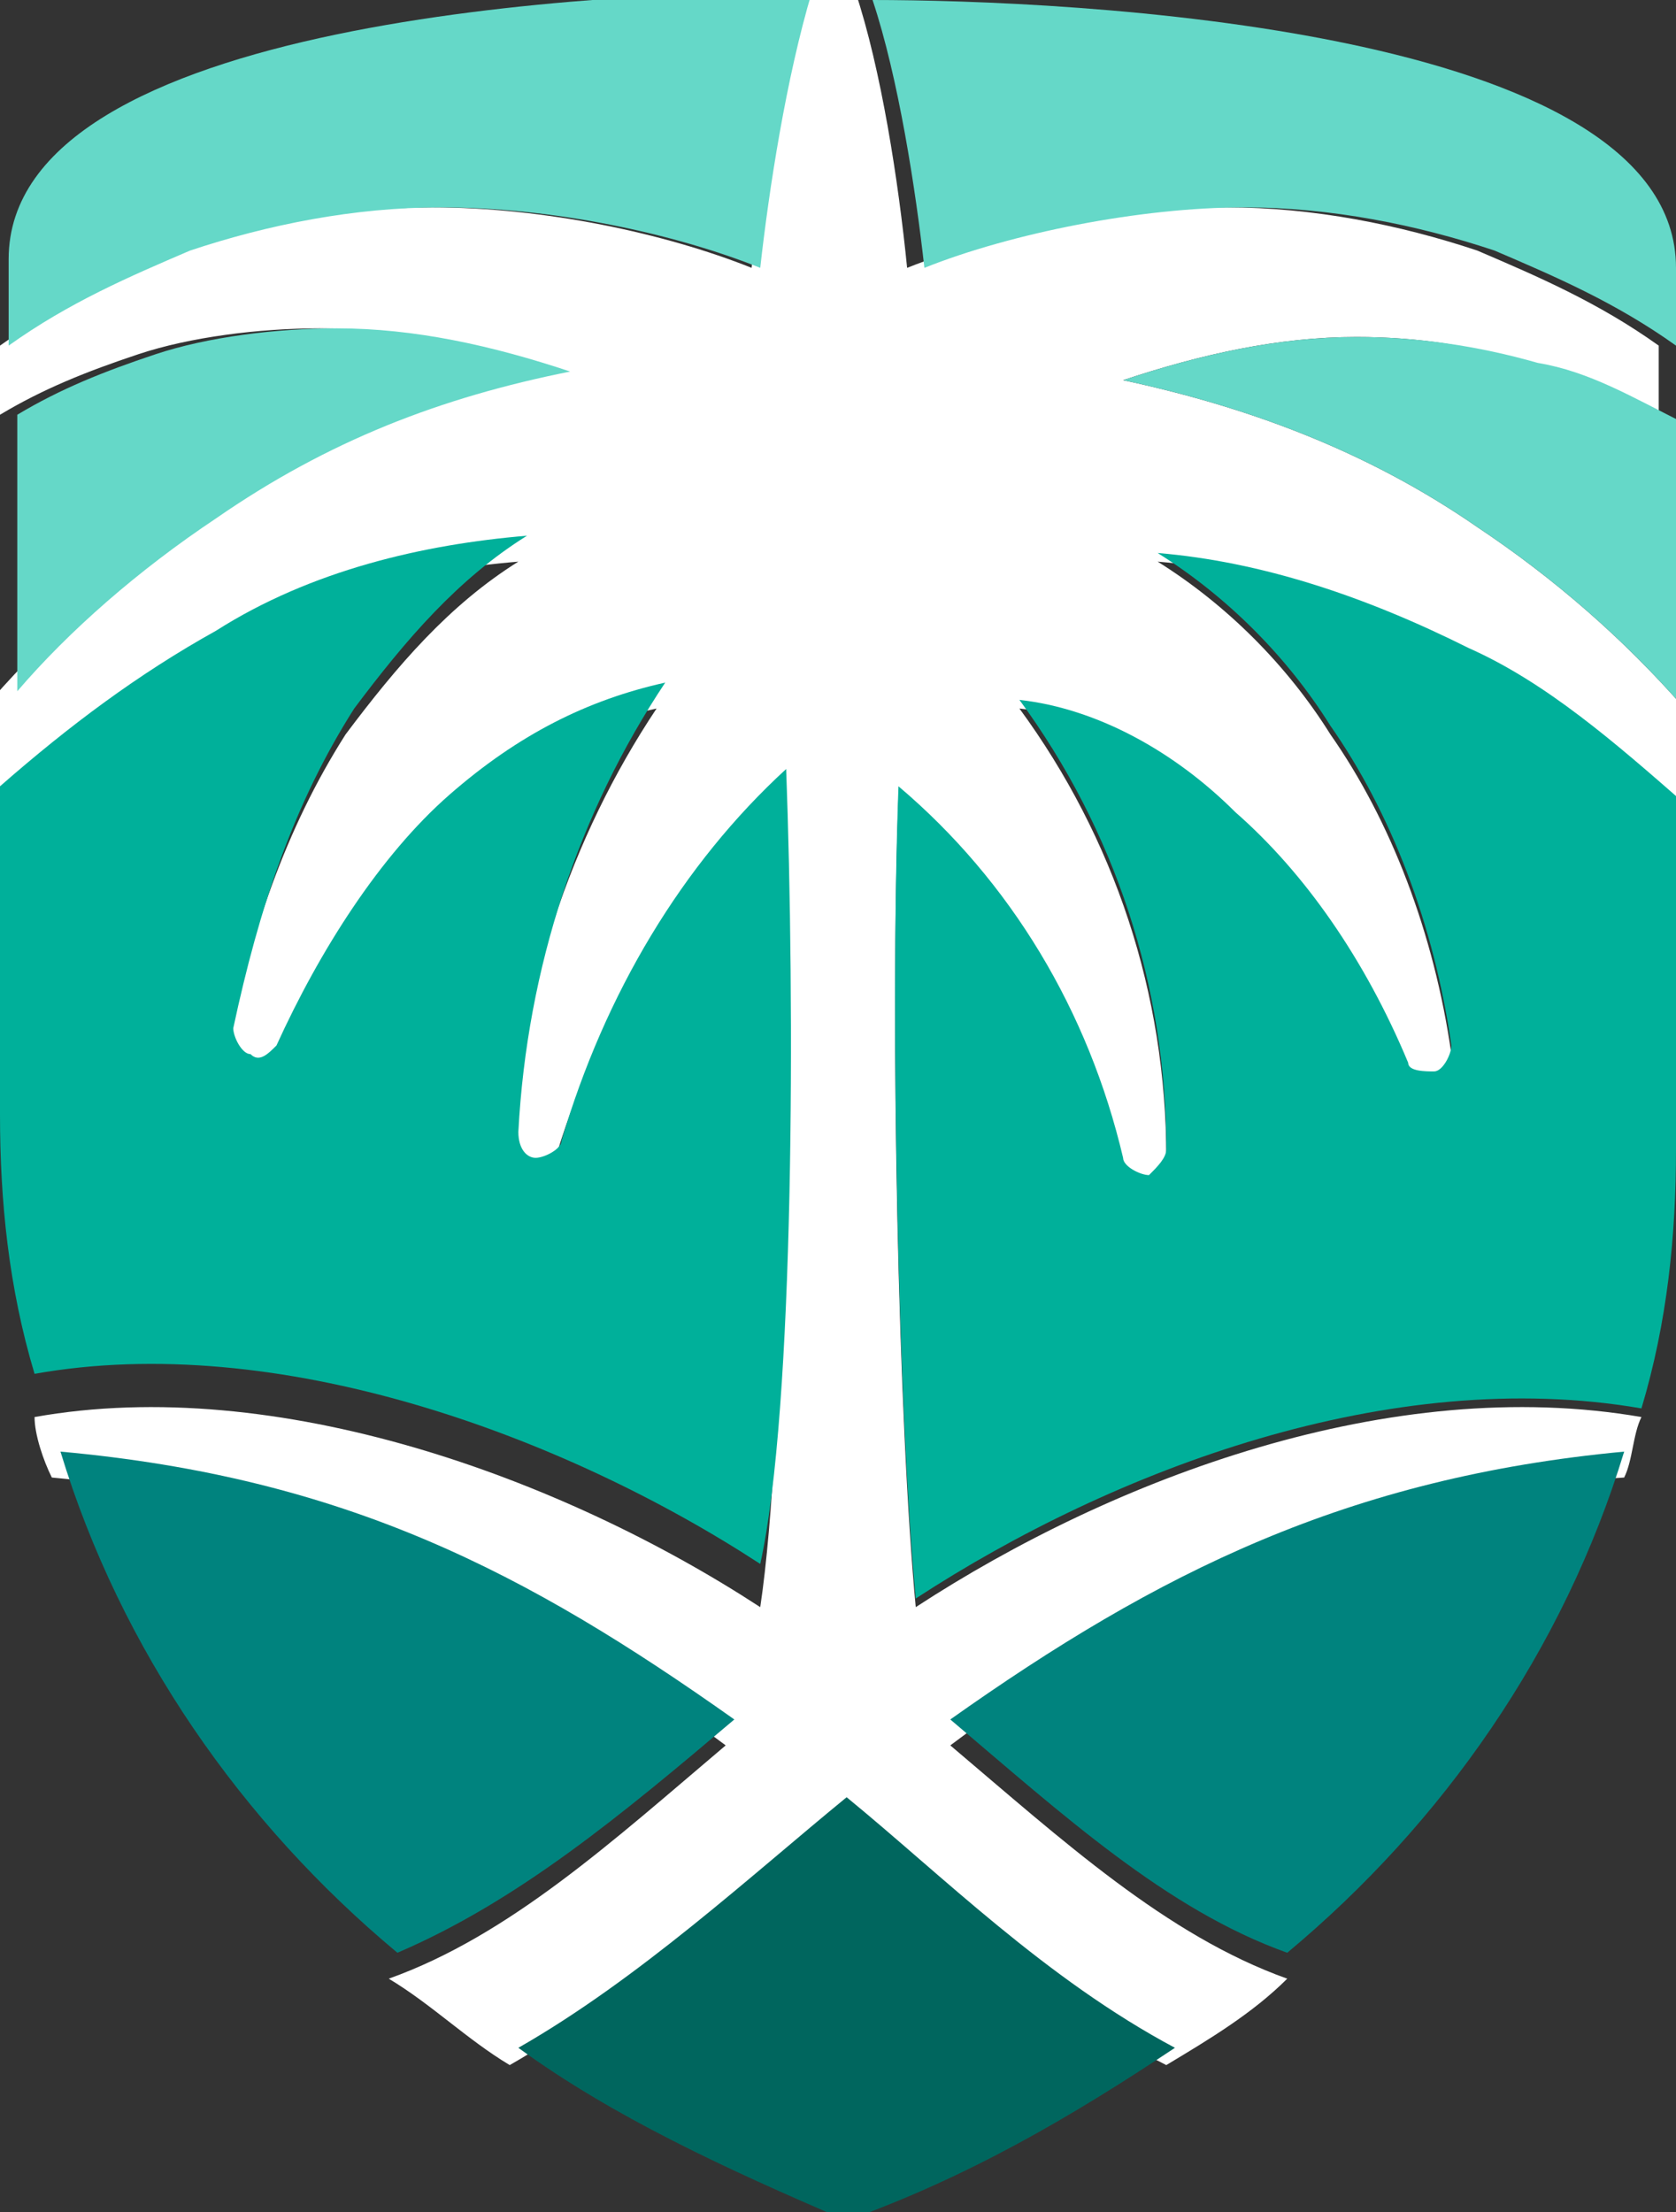
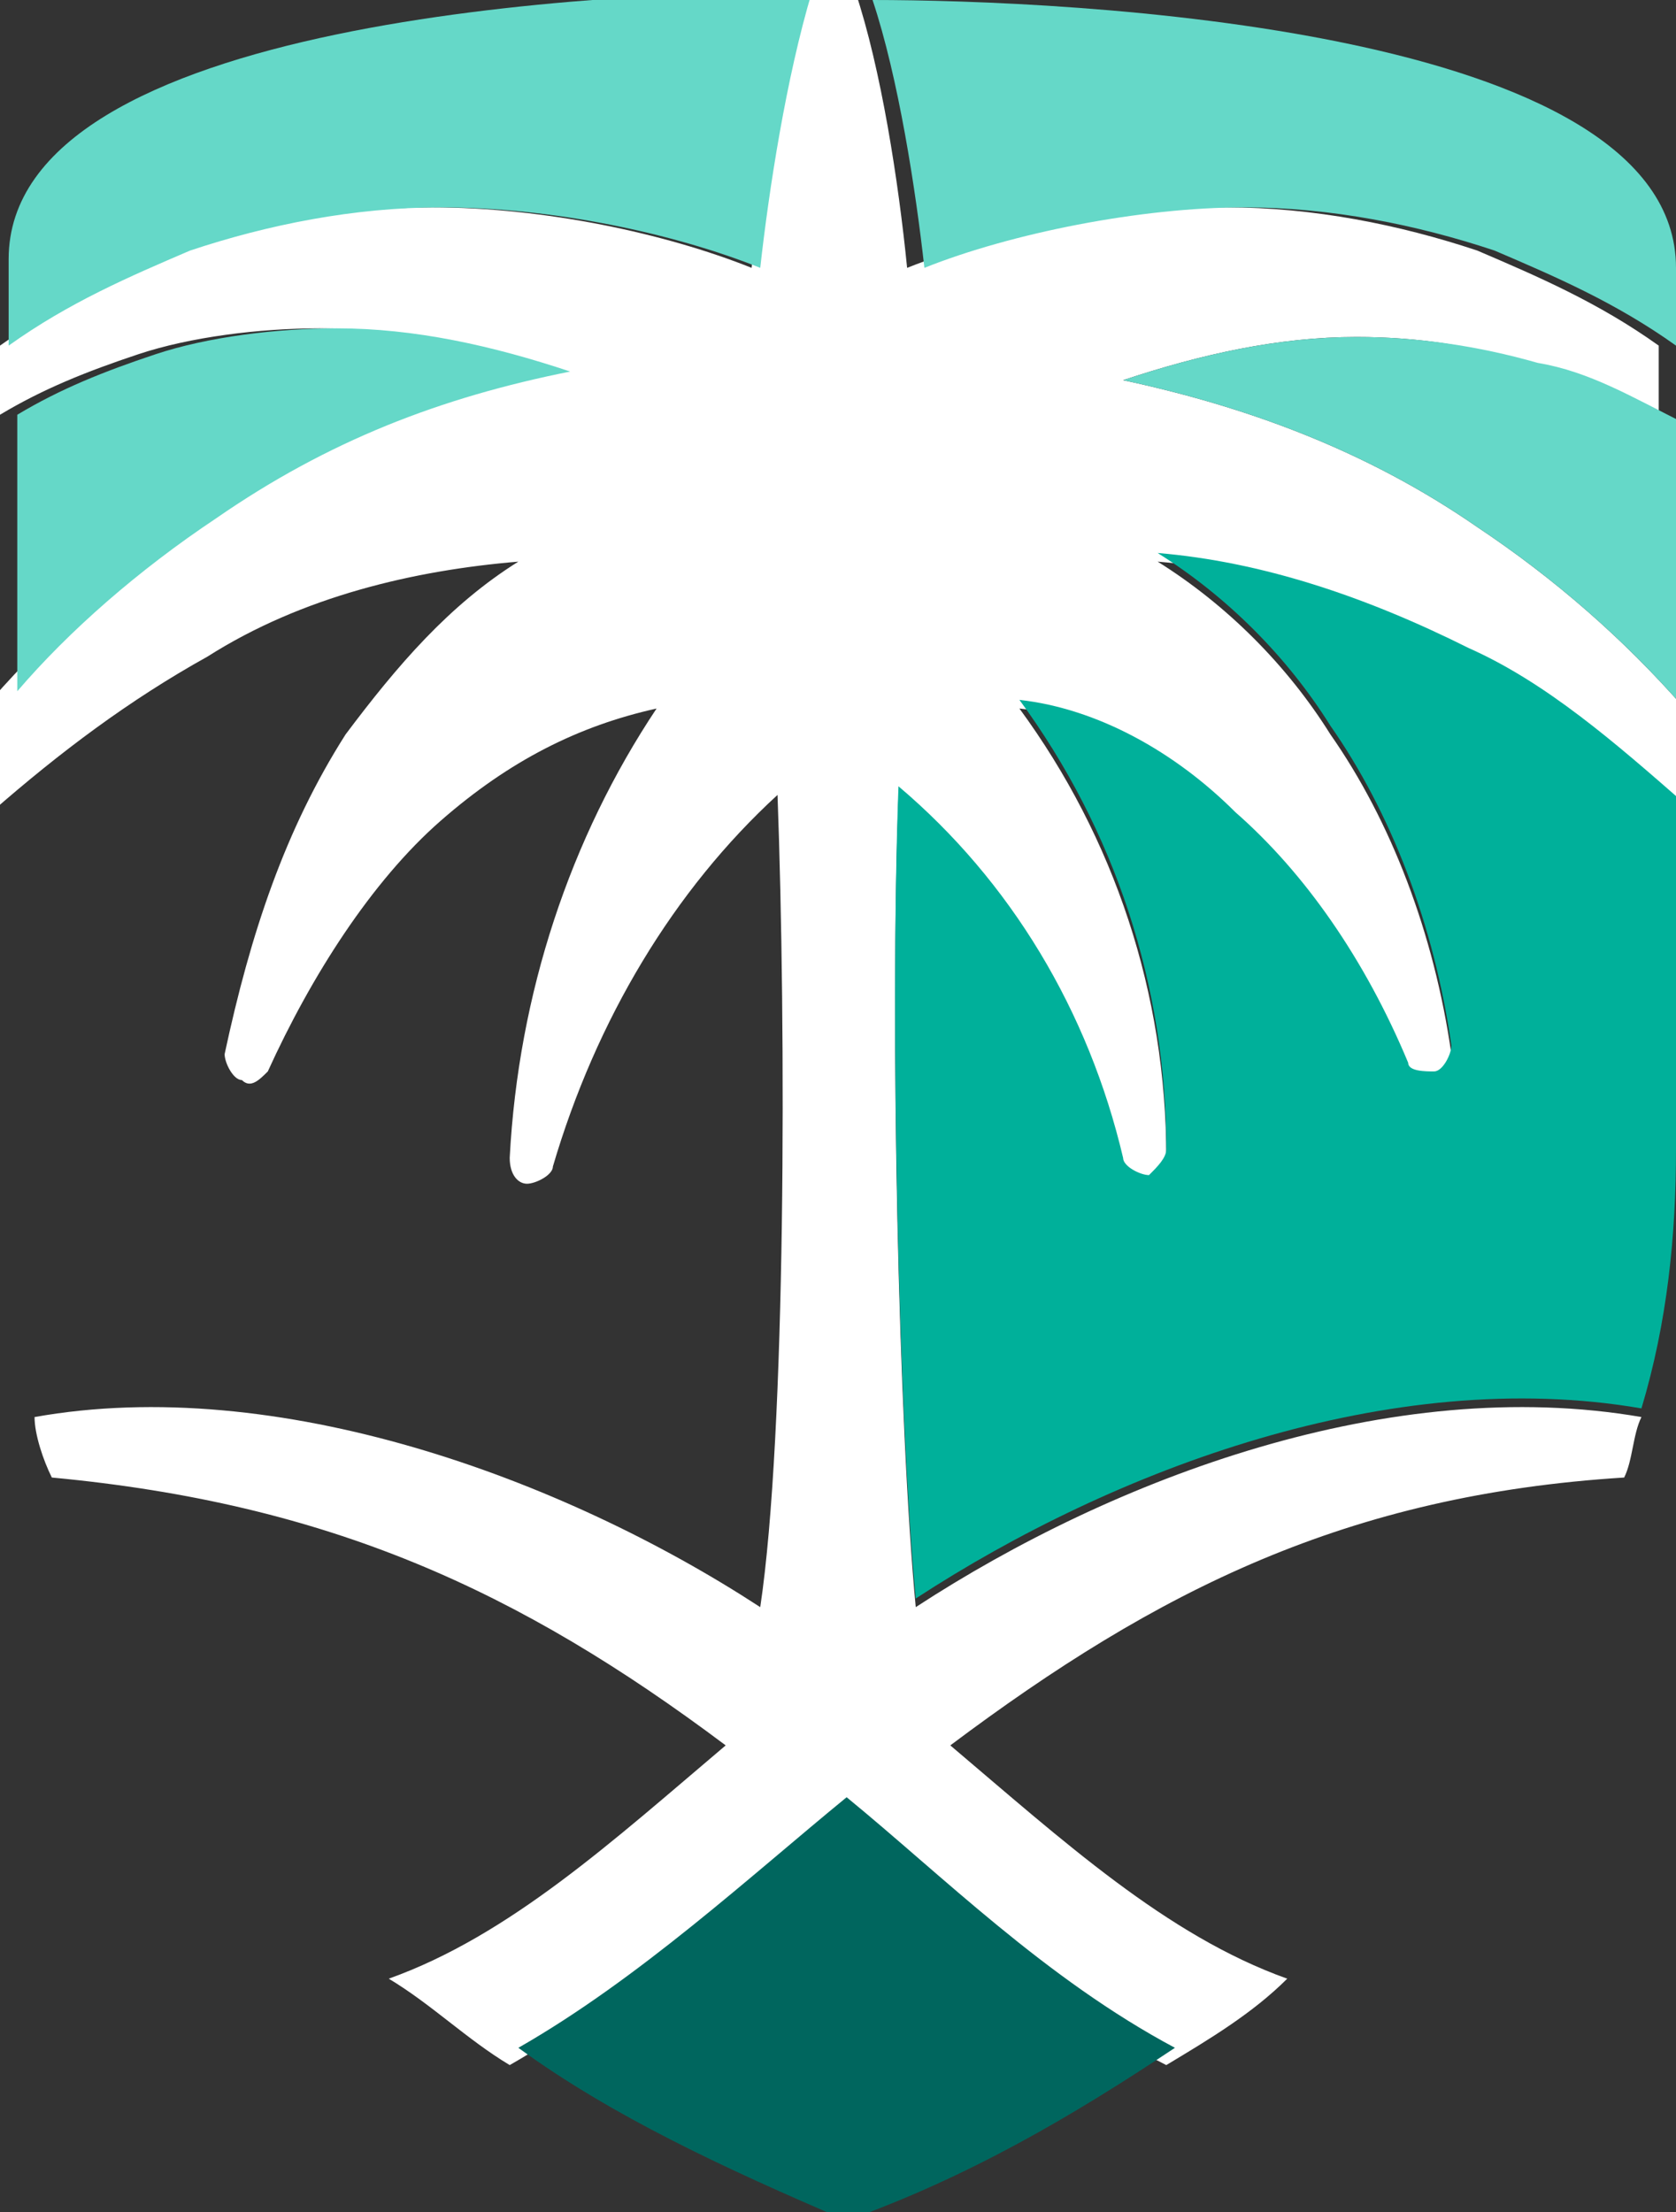
<svg xmlns="http://www.w3.org/2000/svg" version="1.1" id="Layer_1" x="0px" y="0px" viewBox="0 0 19.4 25.6" style="enable-background:new 0 0 19.4 25.6;" xml:space="preserve">
  <rect x="0" y="0" width="19.4" height="25.6" fill="#333333" stroke="none" />
  <style type="text/css">
	.st0{fill:#FFFFFF;}
	.st1{fill:#00665E;}
	.st2{fill:#65D8C8;}
	.st3{fill:#00B09A;}
	.st4{fill:#00837E;}
</style>
  <title>Asset 4</title>
  <g>
    <path class="st0" d="M15.7,3.9c-0.9,0-1.8,0.2-2.7,0.5c1.4,0.3,2.8,0.8,4.1,1.7c0.9,0.6,1.7,1.3,2.4,2.1v1.2   C18.7,8.7,17.9,8,17,7.6c-1.2-0.6-2.4-1-3.6-1.1c0.8,0.5,1.5,1.2,2,2c0.7,1,1.2,2.3,1.4,3.7c0,0.1-0.1,0.3-0.2,0.3s-0.3,0-0.3-0.1   c-0.5-1.2-1.2-2.2-2-2.9c-0.7-0.7-1.6-1.2-2.5-1.3c1.1,1.5,1.7,3.3,1.7,5.2c0,0.1-0.1,0.2-0.2,0.3c-0.1,0-0.3-0.1-0.3-0.2   c-0.4-1.7-1.3-3.2-2.6-4.3c-0.1,2.7,0,7.3,0.2,9.4c2.3-1.5,5.5-2.7,8.4-2.2c-0.1,0.2-0.1,0.5-0.2,0.7c-3.2,0.2-5.4,1.3-7.8,3.1   c1.3,1.1,2.5,2.2,3.9,2.7c-0.4,0.4-0.9,0.7-1.4,1c-1.4-0.7-2.7-2-3.8-2.9c-1.1,0.9-2.4,2.1-3.8,2.9c-0.5-0.3-0.9-0.7-1.4-1   c1.4-0.5,2.6-1.6,3.9-2.7c-2.4-1.8-4.6-2.8-7.8-3.1c-0.1-0.2-0.2-0.5-0.2-0.7c2.8-0.5,6.1,0.7,8.4,2.2c0.3-2,0.3-6.7,0.2-9.4   c-1.2,1.1-2.1,2.6-2.6,4.3c0,0.1-0.2,0.2-0.3,0.2c-0.1,0-0.2-0.1-0.2-0.3C6,11.5,6.6,9.7,7.6,8.2C6.7,8.4,5.9,8.8,5.1,9.5   s-1.5,1.8-2,2.9c-0.1,0.1-0.2,0.2-0.3,0.1c-0.1,0-0.2-0.2-0.2-0.3C2.9,10.8,3.3,9.6,4,8.5c0.6-0.8,1.2-1.5,2-2   C4.8,6.6,3.5,6.9,2.4,7.6C1.5,8.1,0.7,8.7-0.1,9.4V8.1C0.6,7.3,1.4,6.6,2.3,6c1.3-0.9,2.6-1.4,4.1-1.7C5.5,4,4.6,3.8,3.7,3.8   C3,3.8,2.2,3.9,1.6,4.1C1,4.3,0.5,4.5,0,4.8V4c0.7-0.5,1.4-0.8,2.1-1.1C3,2.6,4,2.4,5,2.4c1.3,0,2.7,0.3,3.7,0.7   C8.8,2.2,9,0.9,9.3-0.1c0.1,0,0.2,0,0.3,0s0.2,0,0.3,0c0.3,0.9,0.5,2.2,0.6,3.2c1-0.4,2.5-0.7,3.7-0.7c1,0,2,0.2,2.9,0.5   c0.7,0.3,1.4,0.6,2.1,1.1v0.9c-0.5-0.3-1.1-0.5-1.6-0.7C17.1,4,16.4,3.9,15.7,3.9z" />
    <path class="st1" d="M9.8,20.8c-1.1,0.9-2.4,2.1-3.8,2.9c1.1,0.8,2.4,1.4,3.8,2l0,0l0,0c1.4-0.5,2.6-1.2,3.8-2   C12.1,22.9,10.9,21.7,9.8,20.8z" />
    <g>
-       <path class="st2" d="M10.7,3.1c1-0.4,2.5-0.7,3.7-0.7c1,0,2,0.2,2.9,0.5C18,3.2,18.7,3.5,19.4,4V3.1c0-2.8-7.1-3.1-9.3-3.1    C10.4,0.9,10.6,2.2,10.7,3.1z" />
+       <path class="st2" d="M10.7,3.1c1-0.4,2.5-0.7,3.7-0.7c1,0,2,0.2,2.9,0.5C18,3.2,18.7,3.5,19.4,4V3.1c0-2.8-7.1-3.1-9.3-3.1    C10.4,0.9,10.6,2.2,10.7,3.1" />
      <path class="st2" d="M17.8,4.2c-0.7-0.2-1.4-0.3-2.1-0.3c-0.9,0-1.8,0.2-2.7,0.5c1.4,0.3,2.8,0.8,4.1,1.7c0.9,0.6,1.7,1.3,2.4,2.1    V4.9C18.9,4.6,18.4,4.3,17.8,4.2z" />
      <path class="st2" d="M2.2,2.9c0.9-0.3,1.9-0.5,2.9-0.5c1.3,0,2.7,0.3,3.7,0.7c0.1-0.9,0.3-2.2,0.6-3.2C7.1-0.1,0.1,0.2,0.1,3v1    C0.8,3.5,1.5,3.2,2.2,2.9z" />
      <path class="st2" d="M2.5,6c1.3-0.9,2.6-1.4,4.1-1.7C5.7,4,4.8,3.8,3.9,3.8c-0.7,0-1.5,0.1-2.1,0.3C1.2,4.3,0.7,4.5,0.2,4.8V8    C0.8,7.3,1.6,6.6,2.5,6z" />
    </g>
    <g>
      <path class="st3" d="M19.5,9.3c-0.8-0.7-1.6-1.4-2.5-1.8c-1.2-0.6-2.4-1-3.6-1.1c0.8,0.5,1.5,1.2,2,2c0.7,1,1.2,2.3,1.4,3.7    c0,0.1-0.1,0.3-0.2,0.3s-0.3,0-0.3-0.1c-0.5-1.2-1.2-2.2-2-2.9c-0.7-0.7-1.6-1.2-2.5-1.3c1.1,1.5,1.7,3.3,1.7,5.2    c0,0.1-0.1,0.2-0.2,0.3c-0.1,0-0.3-0.1-0.3-0.2c-0.4-1.7-1.3-3.2-2.6-4.3c-0.1,2.7,0,7.3,0.2,9.4c2.3-1.5,5.5-2.7,8.4-2.2    c0.3-1,0.4-2,0.4-3L19.5,9.3L19.5,9.3z" />
-       <path class="st3" d="M9.1,8.9C7.9,10,7,11.5,6.5,13.2c0,0.1-0.2,0.2-0.3,0.2c-0.1,0-0.2-0.1-0.2-0.3c0.1-1.9,0.7-3.7,1.7-5.2    C6.8,8.1,6,8.5,5.2,9.2s-1.5,1.8-2,2.9c-0.1,0.1-0.2,0.2-0.3,0.1c-0.1,0-0.2-0.2-0.2-0.3C3,10.5,3.4,9.3,4.1,8.2    c0.6-0.8,1.2-1.5,2-2C4.9,6.3,3.6,6.6,2.5,7.3C1.6,7.8,0.8,8.4,0,9.1v3.8c0,1,0.1,2,0.4,3c2.8-0.5,6.1,0.7,8.4,2.2    C9.2,16.3,9.2,11.6,9.1,8.9z" />
    </g>
    <g>
-       <path class="st4" d="M11,19.9c1.3,1.1,2.5,2.2,3.9,2.7c1.8-1.5,3.2-3.5,3.9-5.8C15.6,17.1,13.4,18.2,11,19.9z" />
-       <path class="st4" d="M0.7,16.8c0.7,2.3,2.1,4.3,3.9,5.8C6,22,7.2,21,8.5,19.9C6.1,18.2,4,17.1,0.7,16.8z" />
-     </g>
+       </g>
  </g>
</svg>